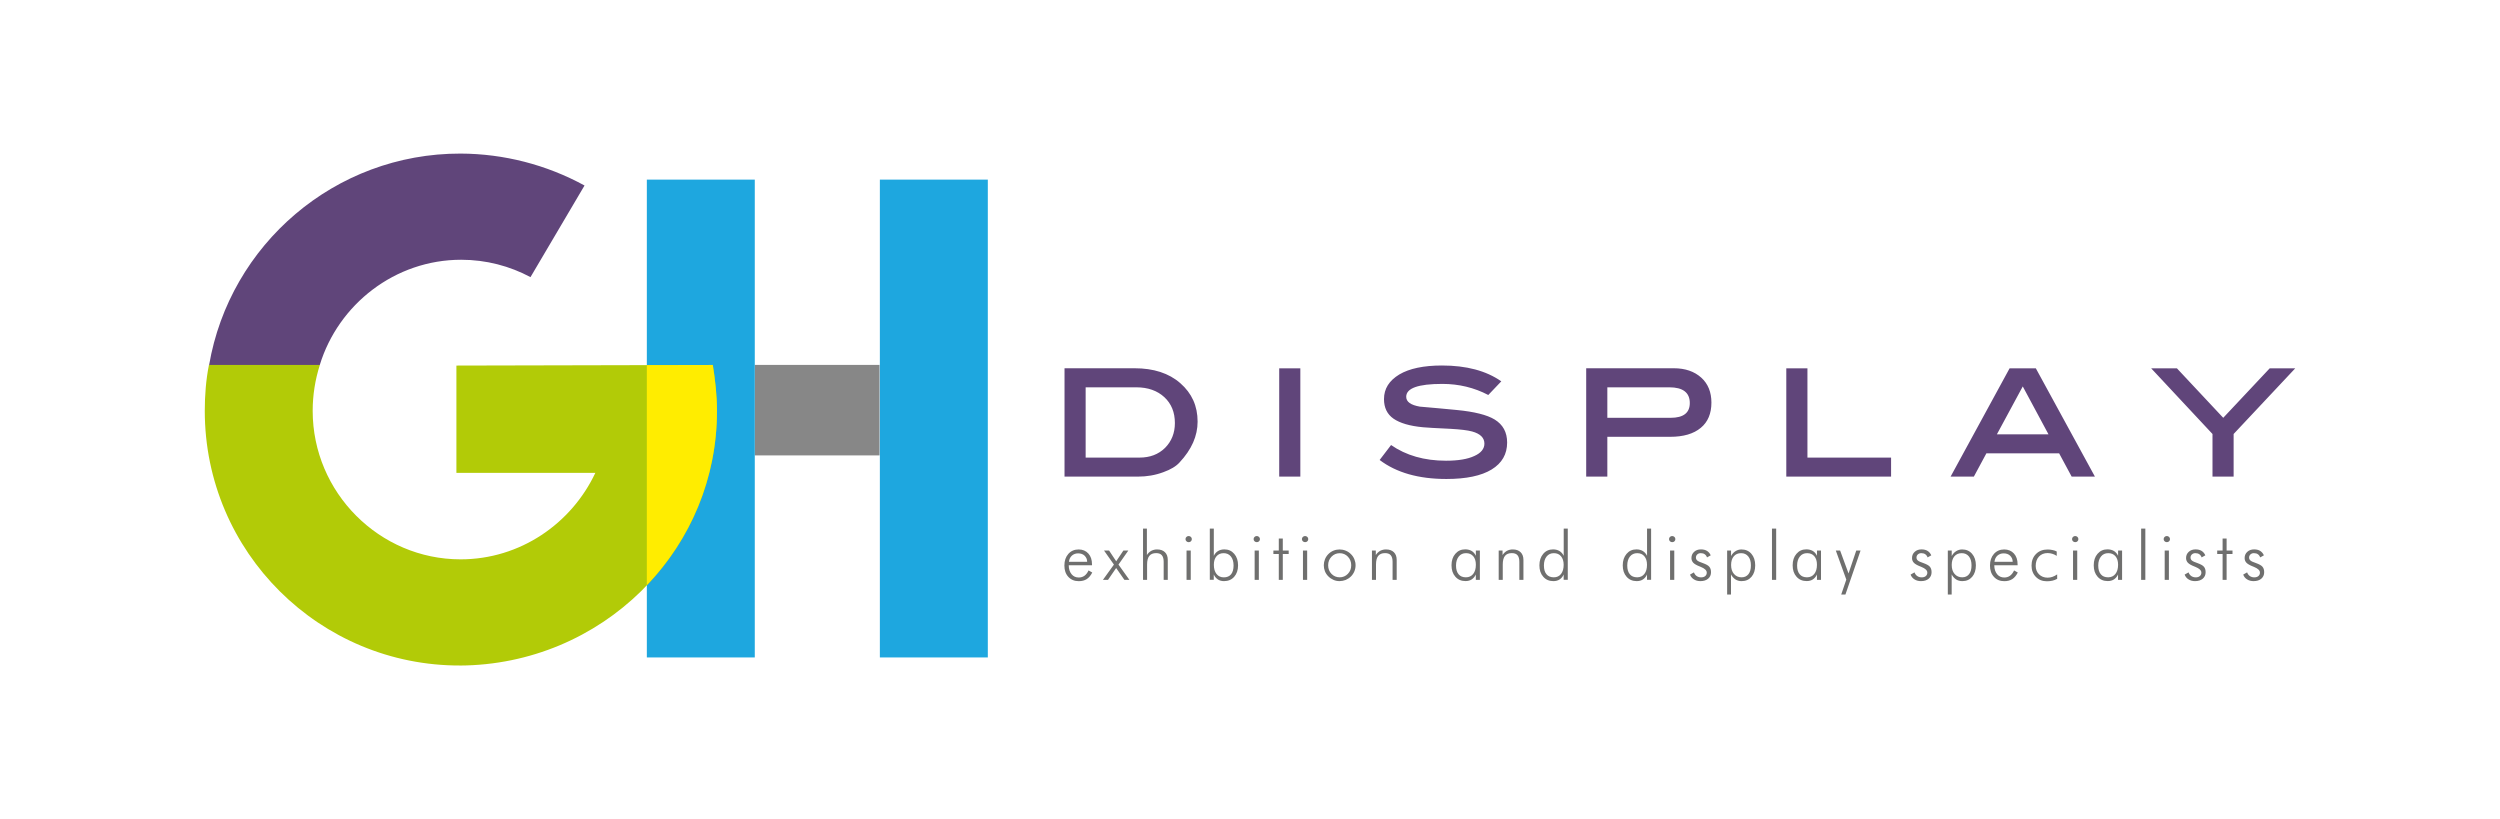
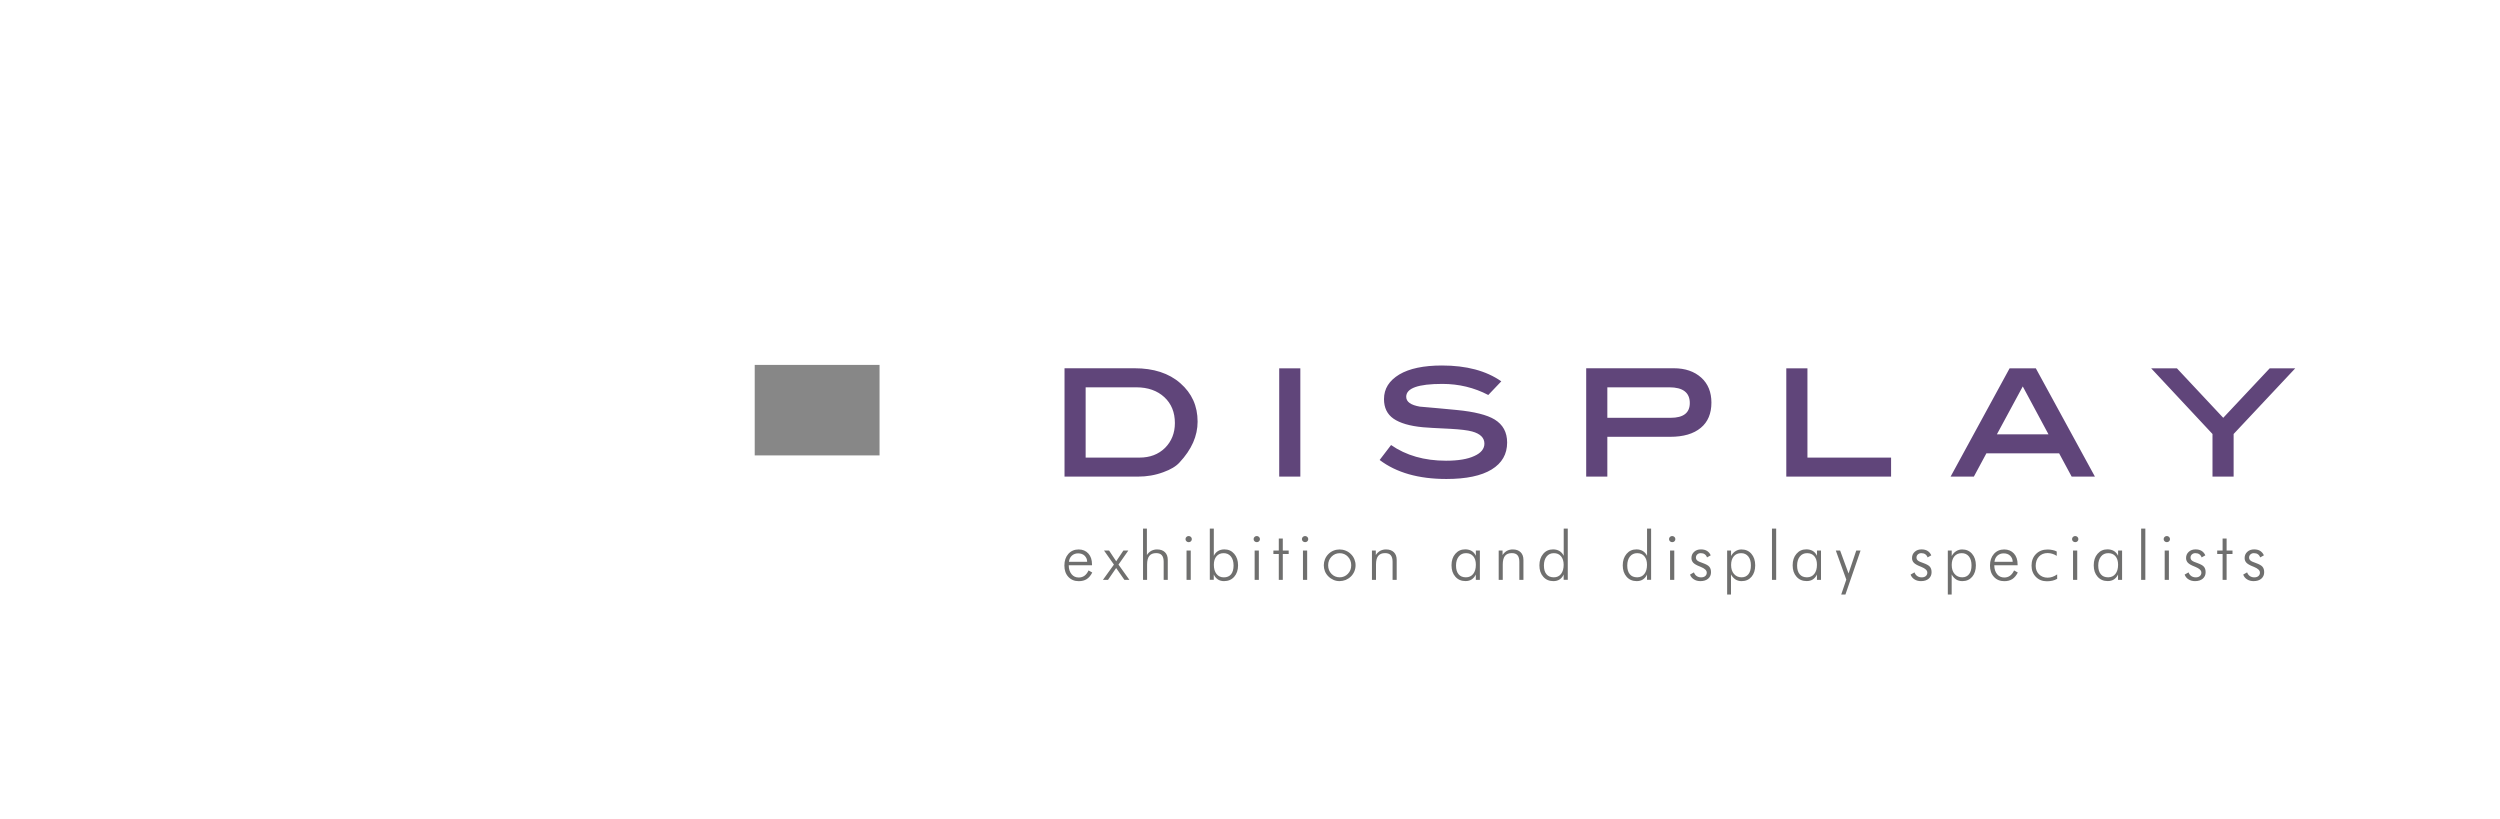
<svg xmlns="http://www.w3.org/2000/svg" width="293" height="96" viewBox="0 0 293 96" fill="none">
  <path fill-rule="evenodd" clip-rule="evenodd" d="M88.453 53.374H103.083V42.766H88.453V53.374Z" fill="#878787" />
-   <path fill-rule="evenodd" clip-rule="evenodd" d="M103.12 21.051H115.772V77.052H103.12V21.052V21.051ZM75.809 21.051H88.46V77.052H75.809V21.052V21.051Z" fill="#1EA7DF" />
-   <path fill-rule="evenodd" clip-rule="evenodd" d="M68.507 21.741C64.054 19.306 59.064 18.02 53.988 18C39.248 17.971 26.927 28.662 24.508 42.776H37.478C39.66 35.658 46.296 30.443 54.052 30.443C56.987 30.443 59.748 31.185 62.173 32.479L68.507 21.741ZM53.988 18H54.052H53.942H53.988Z" fill="#60457A" />
-   <path fill-rule="evenodd" clip-rule="evenodd" d="M53.985 77.998C37.486 78.067 24 64.72 24 48.153C24 46.337 24.139 44.516 24.488 42.77H37.487C36.931 44.51 36.647 46.326 36.646 48.153C36.646 57.73 44.471 65.555 53.978 65.555C60.968 65.555 66.978 61.361 69.774 55.422H53.491V42.845L83.545 42.775C83.824 44.521 84.032 46.337 84.032 48.158C84.032 64.719 70.429 77.934 53.868 78.002L53.984 77.997L53.985 77.998Z" fill="#B2CB07" />
-   <path fill-rule="evenodd" clip-rule="evenodd" d="M75.809 68.592V42.79L83.541 42.773C83.819 44.519 84.029 46.335 84.029 48.156C84.034 56.097 80.896 63.273 75.809 68.592Z" fill="#FFED00" />
  <path fill-rule="evenodd" clip-rule="evenodd" d="M124.762 43.167V55.858H133.387C134.397 55.858 135.389 55.695 136.34 55.341C137.204 55.034 137.848 54.639 138.237 54.205C139.664 52.679 140.359 51.09 140.359 49.413C140.359 47.574 139.681 46.089 138.335 44.912C136.995 43.734 135.197 43.16 132.969 43.16H124.762V43.166V43.167ZM127.238 53.631V45.393H133.161C134.542 45.393 135.638 45.788 136.462 46.548C137.286 47.313 137.697 48.323 137.697 49.581C137.697 50.758 137.302 51.727 136.543 52.493C135.76 53.259 134.768 53.63 133.55 53.63L127.238 53.631ZM152.4 43.167H149.923V55.858H152.4V43.167ZM175.952 44.692C174.177 43.451 171.862 42.836 168.996 42.836C166.85 42.836 165.18 43.19 164.002 43.886C162.807 44.611 162.204 45.557 162.204 46.774C162.204 47.783 162.575 48.549 163.317 49.066C164.06 49.582 165.214 49.931 166.787 50.075C167.181 50.115 168.271 50.18 170.029 50.26C171.166 50.325 171.99 50.423 172.529 50.568C173.498 50.835 173.973 51.311 173.973 51.995C173.973 52.593 173.579 53.092 172.796 53.44C172.013 53.811 170.899 53.996 169.472 53.996C166.932 53.996 164.785 53.376 163.033 52.158L161.694 53.91C163.654 55.394 166.253 56.137 169.518 56.137C171.833 56.137 173.608 55.766 174.82 55.024C176.033 54.281 176.636 53.225 176.636 51.867C176.636 50.65 176.143 49.762 175.169 49.164C174.281 48.625 172.813 48.254 170.731 48.051C169.286 47.906 167.842 47.784 166.398 47.656C165.348 47.471 164.808 47.099 164.808 46.502C164.808 45.493 166.212 44.994 169.037 44.994C170.98 44.994 172.773 45.428 174.426 46.293L175.952 44.692ZM185.902 43.167V55.858H188.38V51.194H195.746C197.295 51.194 198.49 50.846 199.337 50.138C200.16 49.46 200.578 48.468 200.578 47.186C200.578 45.967 200.184 44.976 199.383 44.256C198.577 43.531 197.504 43.159 196.164 43.159H185.902V43.166V43.167ZM188.38 48.967V45.393H195.648C197.237 45.393 198.044 46.014 198.044 47.232C198.044 48.386 197.301 48.967 195.793 48.967L188.38 48.967ZM221.635 53.631H211.832V43.167H209.354V55.858H221.635V53.631ZM238.599 43.167H235.525L228.61 55.859H231.336L232.804 53.132H241.331L242.799 55.859H245.525L238.599 43.167ZM234.034 50.905L237.068 45.29L240.084 50.905H234.034ZM266.01 43.167L260.563 48.967L255.134 43.167H252.117L259.304 50.864V55.859H261.781V50.864L269.003 43.167H266.01Z" fill="#60457A" />
  <path d="M127.983 66.252H125.257C125.257 66.472 125.286 66.669 125.343 66.844C125.402 67.017 125.483 67.169 125.593 67.302C125.802 67.557 126.081 67.684 126.435 67.684C126.689 67.684 126.91 67.615 127.102 67.476C127.293 67.337 127.449 67.133 127.577 66.855L128.012 67.099C127.838 67.446 127.624 67.702 127.368 67.87C127.113 68.032 126.8 68.114 126.435 68.114C125.929 68.114 125.524 67.946 125.21 67.61C124.897 67.273 124.746 66.832 124.746 66.281C124.746 65.718 124.903 65.265 125.21 64.917C125.518 64.57 125.924 64.396 126.417 64.396C126.887 64.396 127.27 64.558 127.554 64.871C127.844 65.19 127.983 65.614 127.983 66.147V66.252ZM127.415 65.846C127.415 65.695 127.386 65.556 127.334 65.44C127.278 65.318 127.199 65.207 127.102 65.115C126.916 64.94 126.66 64.854 126.347 64.854C126.063 64.854 125.82 64.947 125.622 65.121C125.425 65.301 125.315 65.538 125.28 65.84H127.415V65.846ZM129.392 64.523H129.984L130.819 65.782L131.661 64.523H132.24L131.087 66.17L132.363 67.957H131.777L130.813 66.57L129.862 67.957H129.265L130.552 66.17L129.392 64.523ZM133.963 67.957V61.953H134.416V65.052C134.543 64.848 134.718 64.678 134.926 64.558C135.143 64.445 135.384 64.389 135.628 64.395C136.011 64.395 136.312 64.506 136.533 64.72C136.754 64.935 136.863 65.237 136.863 65.625V67.957H136.382V65.84C136.382 65.498 136.312 65.242 136.167 65.074C136.023 64.906 135.802 64.825 135.501 64.825C135.141 64.825 134.874 64.935 134.7 65.149C134.526 65.364 134.439 65.707 134.439 66.165V67.957H133.963ZM138.941 63.183C138.941 63.084 138.975 62.997 139.051 62.928C139.085 62.893 139.126 62.866 139.17 62.849C139.215 62.831 139.263 62.822 139.312 62.823C139.417 62.823 139.497 62.859 139.573 62.928C139.609 62.96 139.637 62.999 139.656 63.044C139.675 63.088 139.684 63.136 139.683 63.184C139.683 63.232 139.674 63.28 139.655 63.324C139.636 63.369 139.609 63.409 139.574 63.443C139.539 63.476 139.498 63.503 139.453 63.52C139.408 63.538 139.36 63.546 139.312 63.544C139.214 63.544 139.121 63.506 139.051 63.438C139.015 63.407 138.986 63.367 138.967 63.323C138.948 63.279 138.939 63.231 138.941 63.183ZM139.063 67.957V64.522H139.556V67.957H139.063ZM142.259 67.952H141.789V61.953H142.259V65.144C142.375 64.9 142.538 64.709 142.752 64.581C142.961 64.453 143.216 64.389 143.506 64.389C143.976 64.389 144.359 64.564 144.654 64.912C144.956 65.26 145.101 65.707 145.101 66.257C145.101 66.808 144.951 67.255 144.649 67.598C144.347 67.94 143.947 68.108 143.454 68.108C143.181 68.108 142.938 68.044 142.734 67.911C142.52 67.767 142.353 67.563 142.253 67.325V67.952H142.259ZM144.574 66.275C144.574 65.828 144.469 65.474 144.261 65.219C144.162 65.096 144.037 64.996 143.895 64.929C143.743 64.862 143.579 64.828 143.413 64.831C143.06 64.831 142.781 64.952 142.572 65.196C142.364 65.44 142.264 65.771 142.264 66.189C142.264 66.647 142.369 67.012 142.578 67.273C142.787 67.534 143.072 67.667 143.431 67.667C143.802 67.667 144.086 67.546 144.284 67.307C144.475 67.064 144.574 66.723 144.574 66.275ZM146.923 63.183C146.923 63.084 146.957 62.997 147.032 62.928C147.067 62.893 147.107 62.866 147.152 62.849C147.197 62.831 147.245 62.822 147.293 62.823C147.391 62.823 147.484 62.86 147.554 62.928C147.59 62.96 147.619 62.999 147.638 63.044C147.657 63.088 147.666 63.136 147.665 63.184C147.666 63.231 147.657 63.278 147.639 63.322C147.62 63.365 147.594 63.405 147.56 63.438C147.525 63.473 147.483 63.5 147.437 63.518C147.392 63.535 147.343 63.544 147.293 63.542C147.196 63.543 147.103 63.506 147.032 63.438C146.996 63.407 146.968 63.367 146.949 63.323C146.93 63.279 146.921 63.231 146.923 63.183ZM147.044 67.957V64.522H147.537V67.957H147.044ZM149.874 64.929H149.241V64.523H149.874V63.114H150.344V64.523H151.034V64.929H150.344V67.957H149.874V64.929ZM152.585 63.183C152.585 63.084 152.619 62.997 152.695 62.928C152.729 62.893 152.77 62.866 152.814 62.849C152.859 62.831 152.907 62.822 152.956 62.823C153.055 62.823 153.141 62.859 153.217 62.928C153.253 62.96 153.281 62.999 153.3 63.044C153.319 63.088 153.328 63.136 153.327 63.184C153.328 63.231 153.319 63.278 153.301 63.322C153.283 63.365 153.257 63.405 153.223 63.438C153.188 63.473 153.146 63.5 153.1 63.517C153.054 63.535 153.005 63.544 152.956 63.542C152.858 63.543 152.765 63.506 152.695 63.438C152.659 63.407 152.63 63.367 152.611 63.323C152.592 63.279 152.583 63.231 152.585 63.183ZM152.707 67.957V64.522H153.2V67.957H152.707ZM156.993 68.108C156.744 68.108 156.511 68.061 156.286 67.964C156.058 67.864 155.851 67.722 155.676 67.545C155.506 67.377 155.371 67.176 155.282 66.954C155.103 66.499 155.105 65.992 155.288 65.538C155.381 65.312 155.514 65.109 155.688 64.935C155.862 64.761 156.059 64.627 156.286 64.534C156.743 64.35 157.255 64.35 157.712 64.534C157.945 64.627 158.148 64.761 158.327 64.941C158.507 65.115 158.64 65.317 158.733 65.544C158.826 65.771 158.873 66.008 158.873 66.252C158.873 66.494 158.826 66.734 158.734 66.959C158.641 67.183 158.505 67.386 158.333 67.557C158.156 67.732 157.947 67.871 157.718 67.969C157.487 68.058 157.241 68.105 156.993 68.108ZM157.011 67.661C157.19 67.664 157.368 67.629 157.532 67.559C157.697 67.49 157.846 67.386 157.968 67.255C158.234 66.983 158.363 66.652 158.363 66.252C158.363 65.852 158.234 65.515 157.973 65.243C157.851 65.111 157.702 65.007 157.536 64.936C157.37 64.866 157.191 64.832 157.011 64.836C156.639 64.836 156.32 64.97 156.053 65.242C155.921 65.382 155.821 65.532 155.758 65.695C155.694 65.857 155.659 66.043 155.659 66.252C155.659 66.652 155.787 66.983 156.048 67.255C156.309 67.527 156.634 67.661 157.011 67.661ZM160.792 67.957V64.522H161.244V65.051C161.372 64.848 161.547 64.678 161.754 64.558C161.971 64.445 162.212 64.389 162.456 64.395C162.839 64.395 163.141 64.506 163.361 64.72C163.582 64.935 163.692 65.237 163.692 65.625V67.957H163.21V65.84C163.21 65.498 163.141 65.242 162.996 65.074C162.857 64.906 162.63 64.825 162.329 64.825C161.969 64.825 161.702 64.935 161.528 65.149C161.355 65.364 161.267 65.707 161.267 66.165V67.957H160.792ZM172.966 67.952V67.325C172.866 67.56 172.701 67.762 172.489 67.905C172.287 68.038 172.043 68.102 171.759 68.102C171.266 68.102 170.871 67.934 170.569 67.591C170.268 67.255 170.117 66.808 170.117 66.252C170.117 65.701 170.262 65.254 170.564 64.906C170.866 64.558 171.243 64.384 171.718 64.384C172.014 64.384 172.264 64.448 172.473 64.57C172.681 64.691 172.85 64.883 172.971 65.138V64.523H173.441V67.957H172.966V67.952ZM170.645 66.275C170.645 66.722 170.744 67.064 170.946 67.302C171.144 67.545 171.434 67.662 171.806 67.662C172.165 67.662 172.449 67.528 172.658 67.267C172.866 67.006 172.971 66.647 172.971 66.182C172.971 65.759 172.866 65.428 172.664 65.19C172.455 64.947 172.176 64.83 171.817 64.83C171.463 64.83 171.179 64.958 170.97 65.219C170.761 65.48 170.645 65.828 170.645 66.275ZM175.646 67.957V64.522H176.099V65.051C176.227 64.847 176.402 64.678 176.61 64.558C176.826 64.445 177.068 64.389 177.312 64.395C177.694 64.395 177.996 64.506 178.216 64.72C178.437 64.935 178.547 65.237 178.547 65.625V67.957H178.066V65.84C178.066 65.498 177.996 65.242 177.851 65.074C177.712 64.906 177.485 64.825 177.184 64.825C176.824 64.825 176.557 64.935 176.384 65.149C176.209 65.364 176.123 65.707 176.123 66.165V67.957H175.646ZM183.261 67.952V67.325C183.166 67.564 183 67.769 182.785 67.911C182.582 68.044 182.339 68.108 182.06 68.108C181.567 68.108 181.172 67.94 180.871 67.598C180.57 67.261 180.418 66.815 180.418 66.257C180.418 65.707 180.57 65.26 180.865 64.912C181.161 64.564 181.544 64.389 182.02 64.389C182.309 64.389 182.565 64.454 182.774 64.582C182.983 64.709 183.145 64.894 183.267 65.144V61.953H183.743V67.952H183.261ZM180.947 66.275C180.947 66.722 181.045 67.064 181.248 67.302C181.445 67.545 181.735 67.662 182.107 67.662C182.466 67.662 182.751 67.528 182.954 67.267C183.162 67.001 183.261 66.64 183.261 66.188C183.261 65.771 183.156 65.44 182.954 65.196C182.751 64.952 182.466 64.831 182.112 64.831C181.759 64.831 181.474 64.959 181.265 65.219C181.056 65.48 180.947 65.828 180.947 66.275ZM193.029 67.952V67.325C192.933 67.564 192.767 67.768 192.553 67.911C192.35 68.044 192.106 68.108 191.828 68.108C191.334 68.108 190.94 67.94 190.639 67.598C190.337 67.261 190.186 66.815 190.186 66.257C190.186 65.707 190.337 65.26 190.633 64.912C190.928 64.564 191.311 64.389 191.787 64.389C192.077 64.389 192.332 64.454 192.541 64.582C192.75 64.709 192.913 64.894 193.034 65.144V61.953H193.51V67.952H193.029ZM190.714 66.275C190.714 66.722 190.812 67.064 191.016 67.302C191.213 67.546 191.503 67.662 191.874 67.662C192.234 67.662 192.518 67.528 192.721 67.267C192.93 67.001 193.029 66.64 193.029 66.188C193.029 65.771 192.924 65.44 192.721 65.196C192.518 64.952 192.234 64.831 191.88 64.831C191.526 64.831 191.242 64.959 191.033 65.219C190.824 65.48 190.714 65.828 190.714 66.275ZM195.61 63.183C195.61 63.084 195.645 62.998 195.72 62.928C195.754 62.894 195.795 62.867 195.84 62.849C195.885 62.831 195.933 62.823 195.981 62.824C196.08 62.824 196.167 62.859 196.242 62.928C196.278 62.96 196.306 63 196.325 63.044C196.344 63.088 196.353 63.135 196.352 63.183C196.353 63.23 196.344 63.278 196.326 63.322C196.309 63.366 196.282 63.406 196.248 63.439C196.213 63.473 196.171 63.5 196.125 63.518C196.079 63.536 196.031 63.545 195.981 63.543C195.884 63.544 195.791 63.507 195.72 63.439C195.685 63.407 195.657 63.367 195.638 63.323C195.619 63.279 195.61 63.231 195.61 63.183ZM195.732 67.957V64.522H196.225V67.957H195.732ZM198.07 67.342L198.529 67.081C198.599 67.273 198.708 67.418 198.853 67.516C198.999 67.615 199.173 67.667 199.375 67.667C199.573 67.667 199.736 67.615 199.852 67.516C199.911 67.467 199.957 67.404 199.989 67.334C200.02 67.264 200.034 67.187 200.031 67.11C200.031 66.849 199.799 66.629 199.329 66.438L199.214 66.391C198.853 66.252 198.599 66.107 198.453 65.956C198.382 65.881 198.326 65.793 198.289 65.696C198.252 65.6 198.235 65.497 198.238 65.394C198.238 65.104 198.343 64.865 198.552 64.674C198.761 64.482 199.028 64.389 199.352 64.389C199.636 64.389 199.875 64.448 200.066 64.57C200.258 64.691 200.403 64.866 200.496 65.086L200.06 65.329C200.014 65.18 199.921 65.049 199.793 64.958C199.672 64.871 199.515 64.83 199.329 64.83C199.18 64.824 199.034 64.876 198.923 64.976C198.872 65.022 198.831 65.078 198.803 65.141C198.775 65.204 198.76 65.272 198.761 65.341C198.759 65.407 198.773 65.472 198.8 65.532C198.827 65.593 198.867 65.646 198.917 65.689C199.022 65.782 199.243 65.886 199.579 65.996C199.95 66.13 200.205 66.269 200.333 66.426C200.467 66.582 200.53 66.797 200.53 67.069C200.53 67.383 200.414 67.632 200.194 67.823C199.967 68.016 199.666 68.108 199.289 68.108C198.999 68.108 198.749 68.044 198.54 67.911C198.321 67.784 198.154 67.582 198.07 67.342ZM202.421 69.68V64.523H202.879V65.167C203.013 64.918 203.181 64.732 203.396 64.599C203.607 64.464 203.853 64.394 204.103 64.396C204.579 64.396 204.967 64.564 205.263 64.906C205.559 65.249 205.71 65.695 205.71 66.252C205.71 66.815 205.565 67.267 205.275 67.603C204.985 67.94 204.602 68.108 204.121 68.108C203.865 68.114 203.613 68.045 203.396 67.911C203.173 67.762 202.993 67.558 202.873 67.319V69.68H202.421ZM205.206 66.263C205.206 65.817 205.107 65.469 204.898 65.214C204.689 64.958 204.416 64.831 204.057 64.831C203.697 64.831 203.408 64.952 203.199 65.202C202.99 65.446 202.885 65.787 202.885 66.217C202.885 66.658 202.995 67.006 203.222 67.267C203.448 67.528 203.744 67.662 204.109 67.662C204.457 67.662 204.724 67.539 204.922 67.29C205.113 67.047 205.206 66.703 205.206 66.263ZM208.168 67.957H207.675V61.953H208.168V67.957ZM212.947 67.952V67.325C212.847 67.56 212.682 67.762 212.471 67.905C212.268 68.038 212.024 68.102 211.74 68.102C211.247 68.102 210.853 67.934 210.551 67.591C210.249 67.255 210.099 66.808 210.099 66.252C210.099 65.701 210.244 65.254 210.545 64.907C210.846 64.558 211.224 64.384 211.699 64.384C211.995 64.384 212.244 64.448 212.453 64.57C212.662 64.691 212.83 64.883 212.952 65.138V64.523H213.422V67.957H212.947V67.952ZM210.621 66.275C210.621 66.722 210.719 67.064 210.923 67.302C211.119 67.546 211.409 67.662 211.781 67.662C212.14 67.662 212.425 67.528 212.633 67.267C212.842 67.006 212.947 66.647 212.947 66.182C212.947 65.759 212.842 65.428 212.639 65.19C212.43 64.947 212.152 64.83 211.792 64.83C211.438 64.83 211.154 64.958 210.946 65.219C210.737 65.48 210.621 65.828 210.621 66.275ZM215.157 64.523H215.662L216.648 67.209L217.553 64.523H218.058L216.283 69.68H215.79L216.387 67.928L215.157 64.523ZM223.921 67.342L224.38 67.081C224.45 67.273 224.559 67.418 224.704 67.516C224.85 67.615 225.024 67.667 225.227 67.667C225.424 67.667 225.587 67.615 225.703 67.516C225.761 67.467 225.808 67.404 225.839 67.334C225.87 67.264 225.885 67.187 225.882 67.11C225.882 66.849 225.65 66.629 225.181 66.438L225.065 66.391C224.704 66.252 224.45 66.107 224.305 65.956C224.233 65.881 224.177 65.793 224.14 65.696C224.104 65.6 224.086 65.497 224.09 65.394C224.09 65.104 224.194 64.865 224.403 64.674C224.612 64.482 224.879 64.389 225.204 64.389C225.488 64.389 225.726 64.448 225.917 64.57C226.109 64.691 226.253 64.866 226.346 65.086L225.911 65.329C225.865 65.18 225.772 65.049 225.644 64.958C225.522 64.871 225.366 64.83 225.181 64.83C225.031 64.824 224.885 64.876 224.774 64.976C224.723 65.022 224.682 65.078 224.654 65.141C224.626 65.204 224.612 65.272 224.612 65.341C224.612 65.48 224.664 65.597 224.768 65.689C224.873 65.782 225.093 65.886 225.43 65.996C225.801 66.13 226.057 66.269 226.184 66.426C226.318 66.582 226.381 66.797 226.381 67.069C226.381 67.383 226.265 67.632 226.045 67.823C225.819 68.016 225.517 68.108 225.14 68.108C224.85 68.108 224.6 68.044 224.391 67.911C224.173 67.782 224.007 67.581 223.921 67.342ZM228.284 69.68V64.523H228.742V65.167C228.876 64.917 229.044 64.732 229.258 64.599C229.47 64.464 229.716 64.393 229.966 64.395C230.442 64.395 230.83 64.563 231.126 64.906C231.422 65.249 231.573 65.695 231.573 66.251C231.573 66.815 231.427 67.267 231.138 67.603C230.848 67.94 230.465 68.108 229.983 68.108C229.711 68.108 229.467 68.044 229.258 67.911C229.036 67.762 228.856 67.558 228.736 67.319V69.68H228.284ZM231.062 66.263C231.062 65.817 230.964 65.469 230.755 65.213C230.546 64.958 230.274 64.831 229.914 64.831C229.554 64.831 229.264 64.952 229.055 65.202C228.846 65.446 228.742 65.787 228.742 66.217C228.742 66.658 228.852 67.006 229.078 67.267C229.305 67.528 229.6 67.661 229.966 67.661C230.314 67.661 230.581 67.539 230.778 67.29C230.969 67.047 231.062 66.704 231.062 66.263ZM236.456 66.252H233.73C233.73 66.472 233.759 66.669 233.817 66.844C233.875 67.017 233.956 67.169 234.066 67.302C234.275 67.557 234.554 67.684 234.908 67.684C235.162 67.684 235.383 67.615 235.575 67.476C235.766 67.337 235.922 67.133 236.05 66.855L236.485 67.099C236.311 67.446 236.097 67.702 235.841 67.87C235.586 68.032 235.278 68.114 234.908 68.114C234.403 68.114 233.997 67.946 233.689 67.61C233.376 67.273 233.226 66.832 233.226 66.281C233.226 65.718 233.382 65.265 233.689 64.917C233.997 64.57 234.403 64.396 234.896 64.396C235.366 64.396 235.748 64.558 236.033 64.871C236.323 65.19 236.462 65.614 236.462 66.147V66.251L236.456 66.252ZM235.888 65.846C235.888 65.695 235.859 65.556 235.807 65.44C235.751 65.318 235.672 65.207 235.575 65.115C235.383 64.94 235.134 64.854 234.821 64.854C234.536 64.854 234.293 64.947 234.095 65.121C233.898 65.301 233.788 65.538 233.753 65.84H235.888V65.846ZM241.049 65.149C240.733 64.938 240.362 64.823 239.982 64.819C239.558 64.819 239.222 64.958 238.966 65.231C238.712 65.503 238.584 65.869 238.584 66.322C238.584 66.722 238.717 67.058 238.978 67.314C239.239 67.575 239.576 67.702 239.982 67.702C240.173 67.702 240.359 67.673 240.544 67.609C240.73 67.545 240.916 67.446 241.101 67.319V67.841C240.926 67.938 240.739 68.01 240.544 68.056C240.446 68.08 240.341 68.096 240.231 68.108C240.118 68.12 240.003 68.126 239.889 68.125C239.367 68.125 238.938 67.952 238.601 67.609C238.265 67.261 238.097 66.826 238.097 66.286C238.097 65.73 238.271 65.278 238.619 64.929C238.966 64.575 239.425 64.401 239.982 64.401C240.191 64.401 240.388 64.425 240.562 64.465C240.661 64.489 240.748 64.511 240.823 64.534C240.898 64.558 240.974 64.593 241.049 64.634V65.149ZM242.843 63.183C242.842 63.135 242.852 63.087 242.871 63.043C242.89 62.999 242.918 62.96 242.954 62.928C242.988 62.893 243.028 62.866 243.073 62.849C243.118 62.831 243.166 62.822 243.215 62.823C243.312 62.823 243.405 62.86 243.476 62.928C243.511 62.96 243.54 62.999 243.559 63.044C243.578 63.088 243.587 63.136 243.586 63.184C243.587 63.231 243.578 63.278 243.56 63.322C243.542 63.365 243.515 63.405 243.481 63.438C243.446 63.473 243.404 63.499 243.358 63.517C243.313 63.535 243.264 63.544 243.215 63.542C243.117 63.543 243.024 63.506 242.954 63.438C242.918 63.407 242.889 63.367 242.87 63.323C242.851 63.279 242.842 63.231 242.843 63.183ZM242.959 67.957V64.522H243.452V67.957H242.959ZM248.233 67.952V67.325C248.134 67.56 247.969 67.762 247.758 67.905C247.555 68.038 247.311 68.102 247.027 68.102C246.534 68.102 246.139 67.934 245.838 67.591C245.536 67.255 245.385 66.808 245.385 66.252C245.385 65.701 245.53 65.254 245.832 64.906C246.134 64.558 246.511 64.384 246.987 64.384C247.282 64.384 247.532 64.448 247.741 64.57C247.949 64.691 248.117 64.883 248.24 65.138V64.523H248.709V67.957H248.233V67.952ZM245.913 66.275C245.913 66.722 246.012 67.064 246.215 67.302C246.412 67.545 246.702 67.662 247.073 67.662C247.433 67.662 247.718 67.528 247.926 67.267C248.135 67.006 248.24 66.647 248.24 66.182C248.24 65.759 248.135 65.428 247.932 65.19C247.723 64.947 247.445 64.83 247.085 64.83C246.731 64.83 246.447 64.958 246.238 65.219C246.029 65.48 245.913 65.828 245.913 66.275ZM251.434 67.957H250.942V61.953H251.434V67.957ZM253.58 63.183C253.579 63.135 253.588 63.087 253.608 63.043C253.627 62.999 253.655 62.96 253.69 62.928C253.725 62.893 253.765 62.866 253.81 62.849C253.855 62.831 253.903 62.822 253.951 62.823C254.049 62.823 254.142 62.86 254.212 62.928C254.248 62.96 254.277 62.999 254.296 63.044C254.315 63.088 254.324 63.136 254.323 63.184C254.324 63.231 254.315 63.278 254.297 63.322C254.279 63.365 254.252 63.405 254.218 63.438C254.183 63.473 254.141 63.499 254.095 63.517C254.049 63.535 254.001 63.544 253.951 63.542C253.854 63.543 253.761 63.506 253.69 63.438C253.654 63.407 253.626 63.367 253.607 63.323C253.588 63.279 253.578 63.231 253.58 63.183ZM253.702 67.957V64.522H254.195V67.957H253.702ZM256.04 67.342L256.498 67.081C256.567 67.273 256.678 67.418 256.823 67.516C256.968 67.615 257.141 67.667 257.345 67.667C257.542 67.667 257.704 67.615 257.82 67.516C257.879 67.467 257.926 67.404 257.957 67.334C257.989 67.264 258.003 67.187 258 67.11C258 66.849 257.768 66.629 257.298 66.438L257.182 66.391C256.823 66.252 256.567 66.107 256.422 65.956C256.351 65.881 256.295 65.793 256.258 65.696C256.221 65.6 256.204 65.497 256.208 65.394C256.208 65.103 256.312 64.865 256.521 64.674C256.73 64.482 256.996 64.389 257.321 64.389C257.606 64.389 257.843 64.448 258.035 64.57C258.226 64.691 258.371 64.866 258.464 65.086L258.029 65.329C257.984 65.179 257.89 65.049 257.762 64.958C257.64 64.871 257.484 64.83 257.298 64.83C257.149 64.823 257.003 64.876 256.892 64.976C256.841 65.022 256.8 65.078 256.772 65.141C256.744 65.204 256.729 65.272 256.73 65.341C256.73 65.48 256.782 65.597 256.886 65.689C256.991 65.782 257.211 65.886 257.547 65.996C257.919 66.13 258.174 66.269 258.301 66.426C258.435 66.582 258.499 66.797 258.499 67.069C258.499 67.383 258.383 67.632 258.162 67.823C257.936 68.016 257.634 68.108 257.257 68.108C256.968 68.108 256.718 68.044 256.51 67.911C256.29 67.784 256.123 67.582 256.04 67.342ZM260.489 64.929H259.856V64.523H260.489V63.114H260.959V64.523H261.649V64.929H260.959V67.957H260.489V64.929ZM262.903 67.342L263.361 67.081C263.43 67.273 263.541 67.418 263.686 67.516C263.831 67.615 264.005 67.667 264.208 67.667C264.405 67.667 264.567 67.615 264.683 67.516C264.742 67.467 264.789 67.404 264.821 67.334C264.852 67.264 264.866 67.187 264.864 67.11C264.864 66.849 264.631 66.629 264.161 66.438L264.045 66.391C263.686 66.252 263.43 66.107 263.286 65.956C263.214 65.881 263.158 65.793 263.121 65.696C263.085 65.6 263.067 65.497 263.071 65.394C263.071 65.103 263.175 64.865 263.384 64.674C263.593 64.482 263.86 64.389 264.185 64.389C264.469 64.389 264.707 64.448 264.898 64.57C265.089 64.691 265.234 64.866 265.327 65.086L264.892 65.329C264.847 65.18 264.753 65.049 264.626 64.958C264.504 64.871 264.347 64.83 264.161 64.83C264.012 64.823 263.867 64.876 263.755 64.976C263.704 65.022 263.663 65.078 263.635 65.141C263.607 65.204 263.593 65.272 263.593 65.341C263.593 65.48 263.645 65.597 263.75 65.689C263.854 65.782 264.074 65.886 264.411 65.996C264.782 66.13 265.037 66.269 265.165 66.426C265.298 66.582 265.362 66.797 265.362 67.069C265.362 67.383 265.246 67.632 265.026 67.823C264.8 68.016 264.498 68.108 264.121 68.108C263.831 68.108 263.582 68.044 263.373 67.911C263.153 67.784 262.986 67.582 262.903 67.342Z" fill="#6F6F6E" />
</svg>